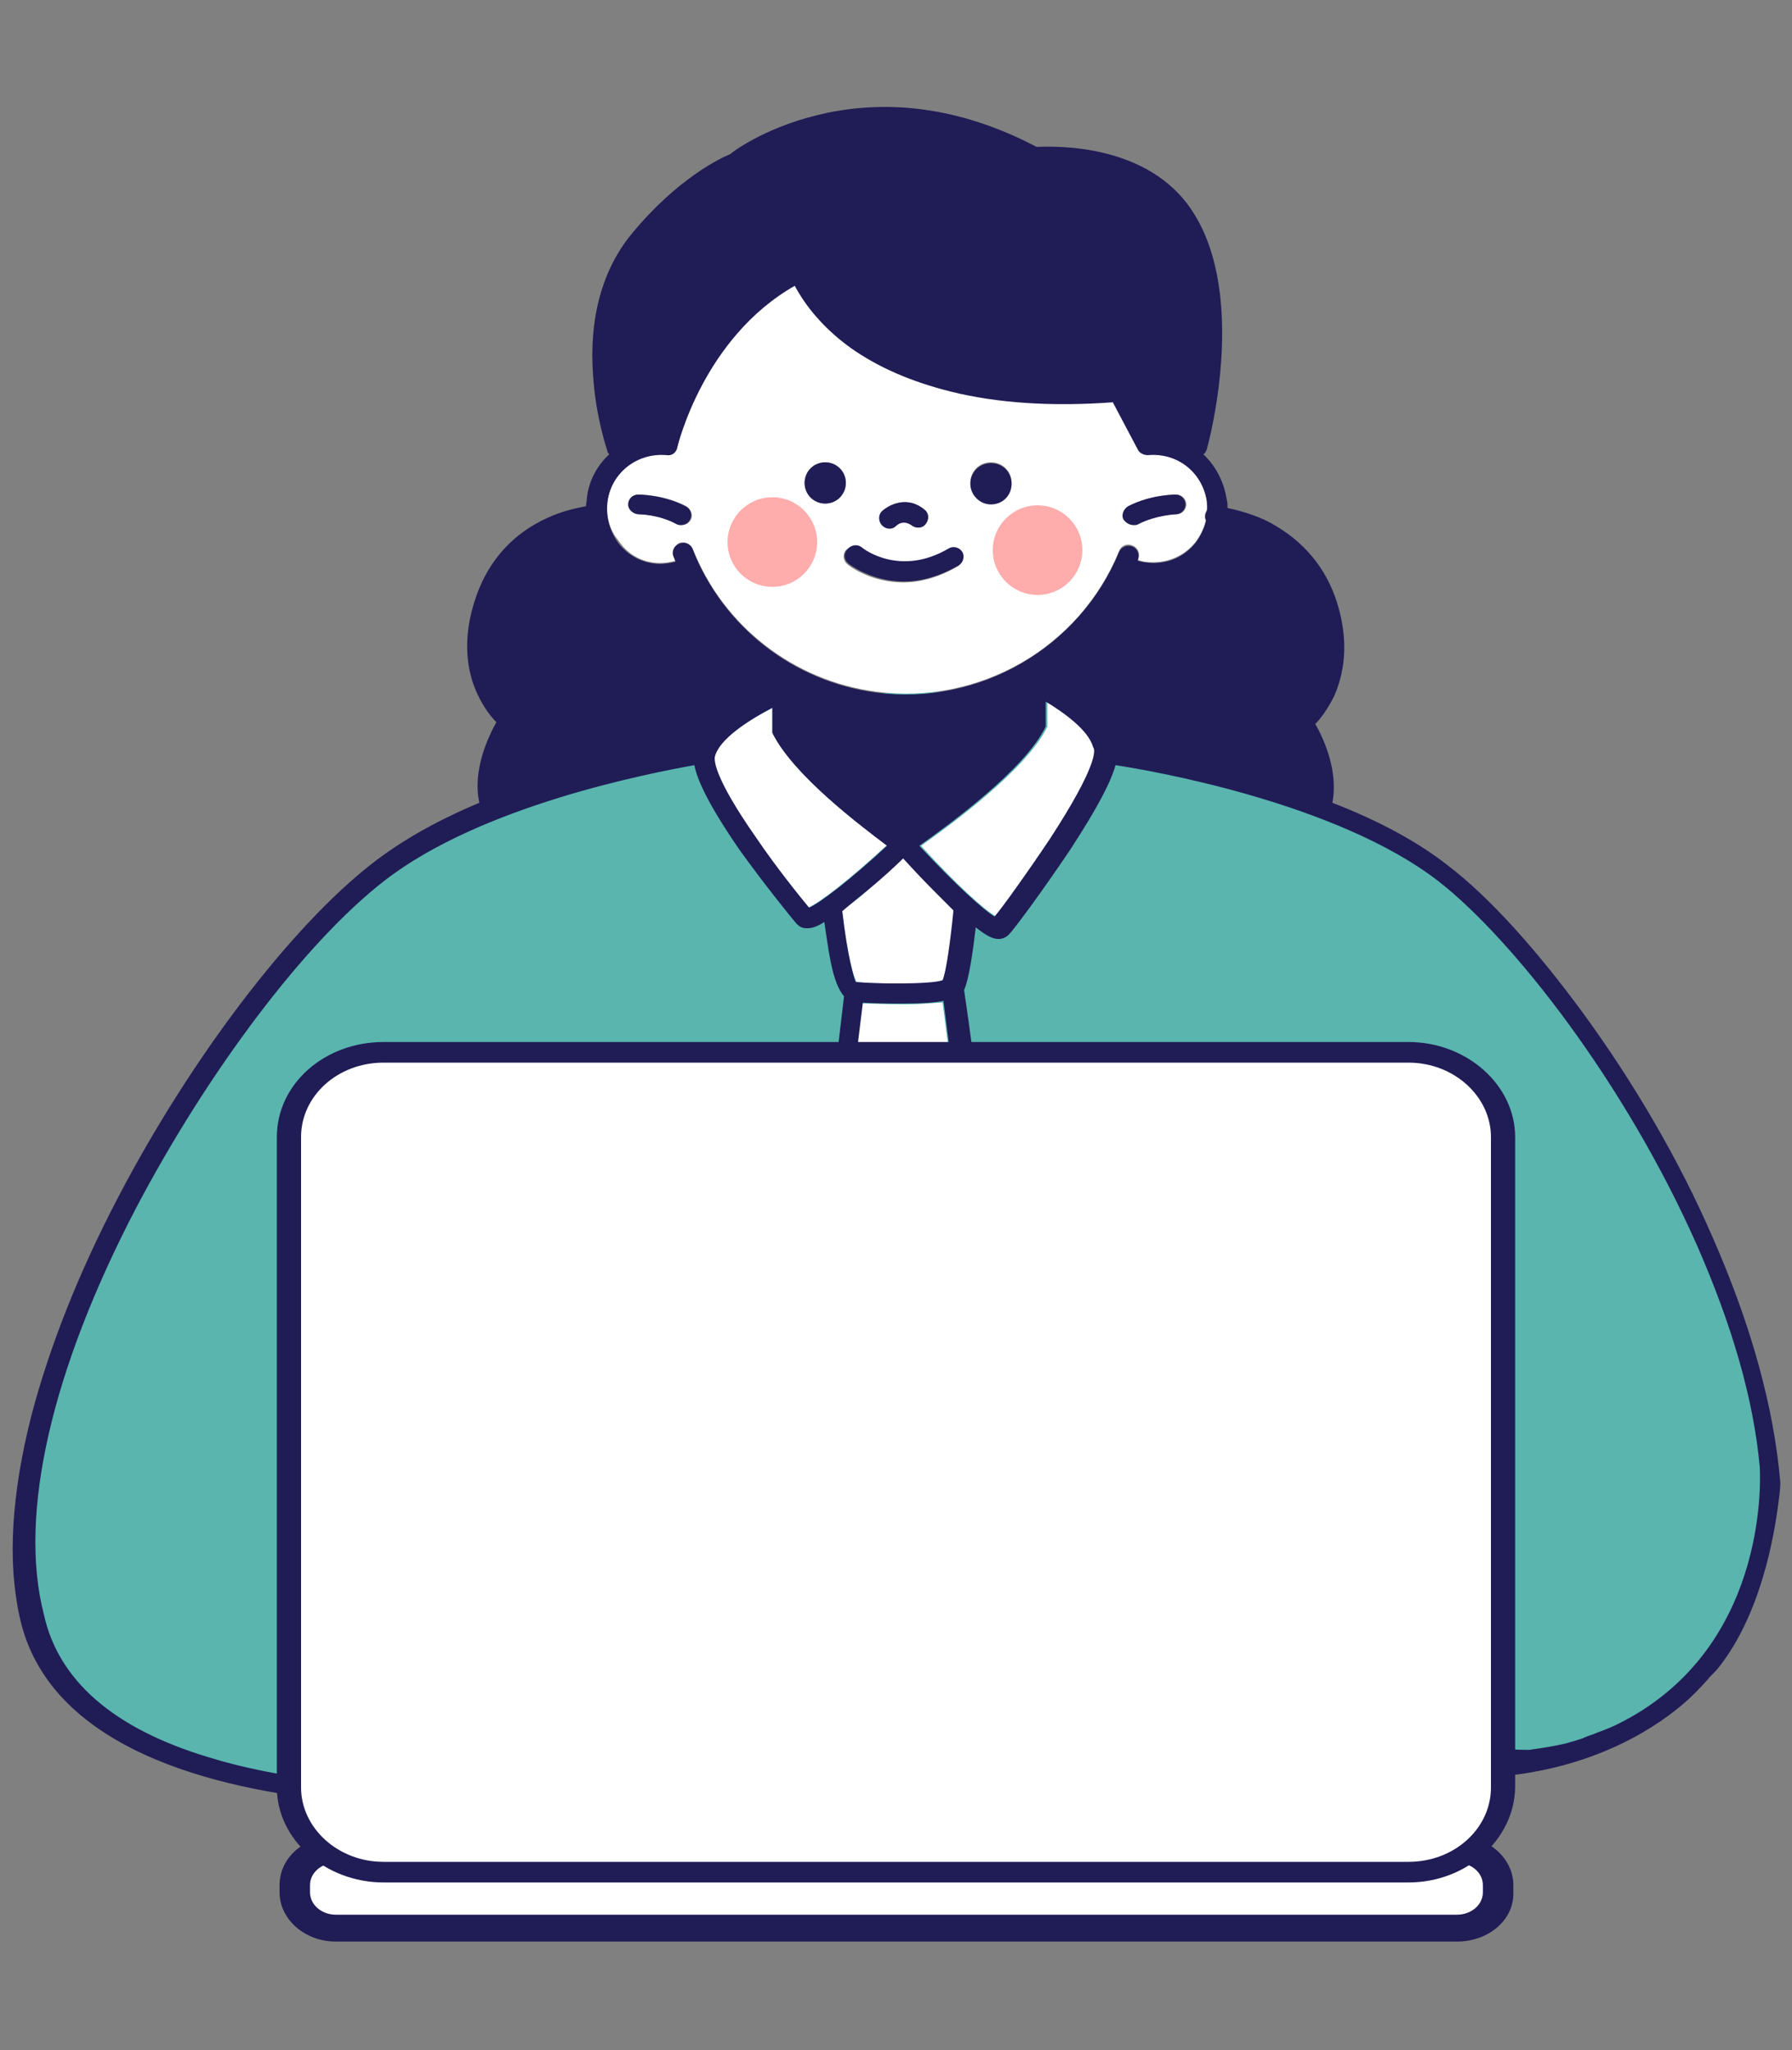
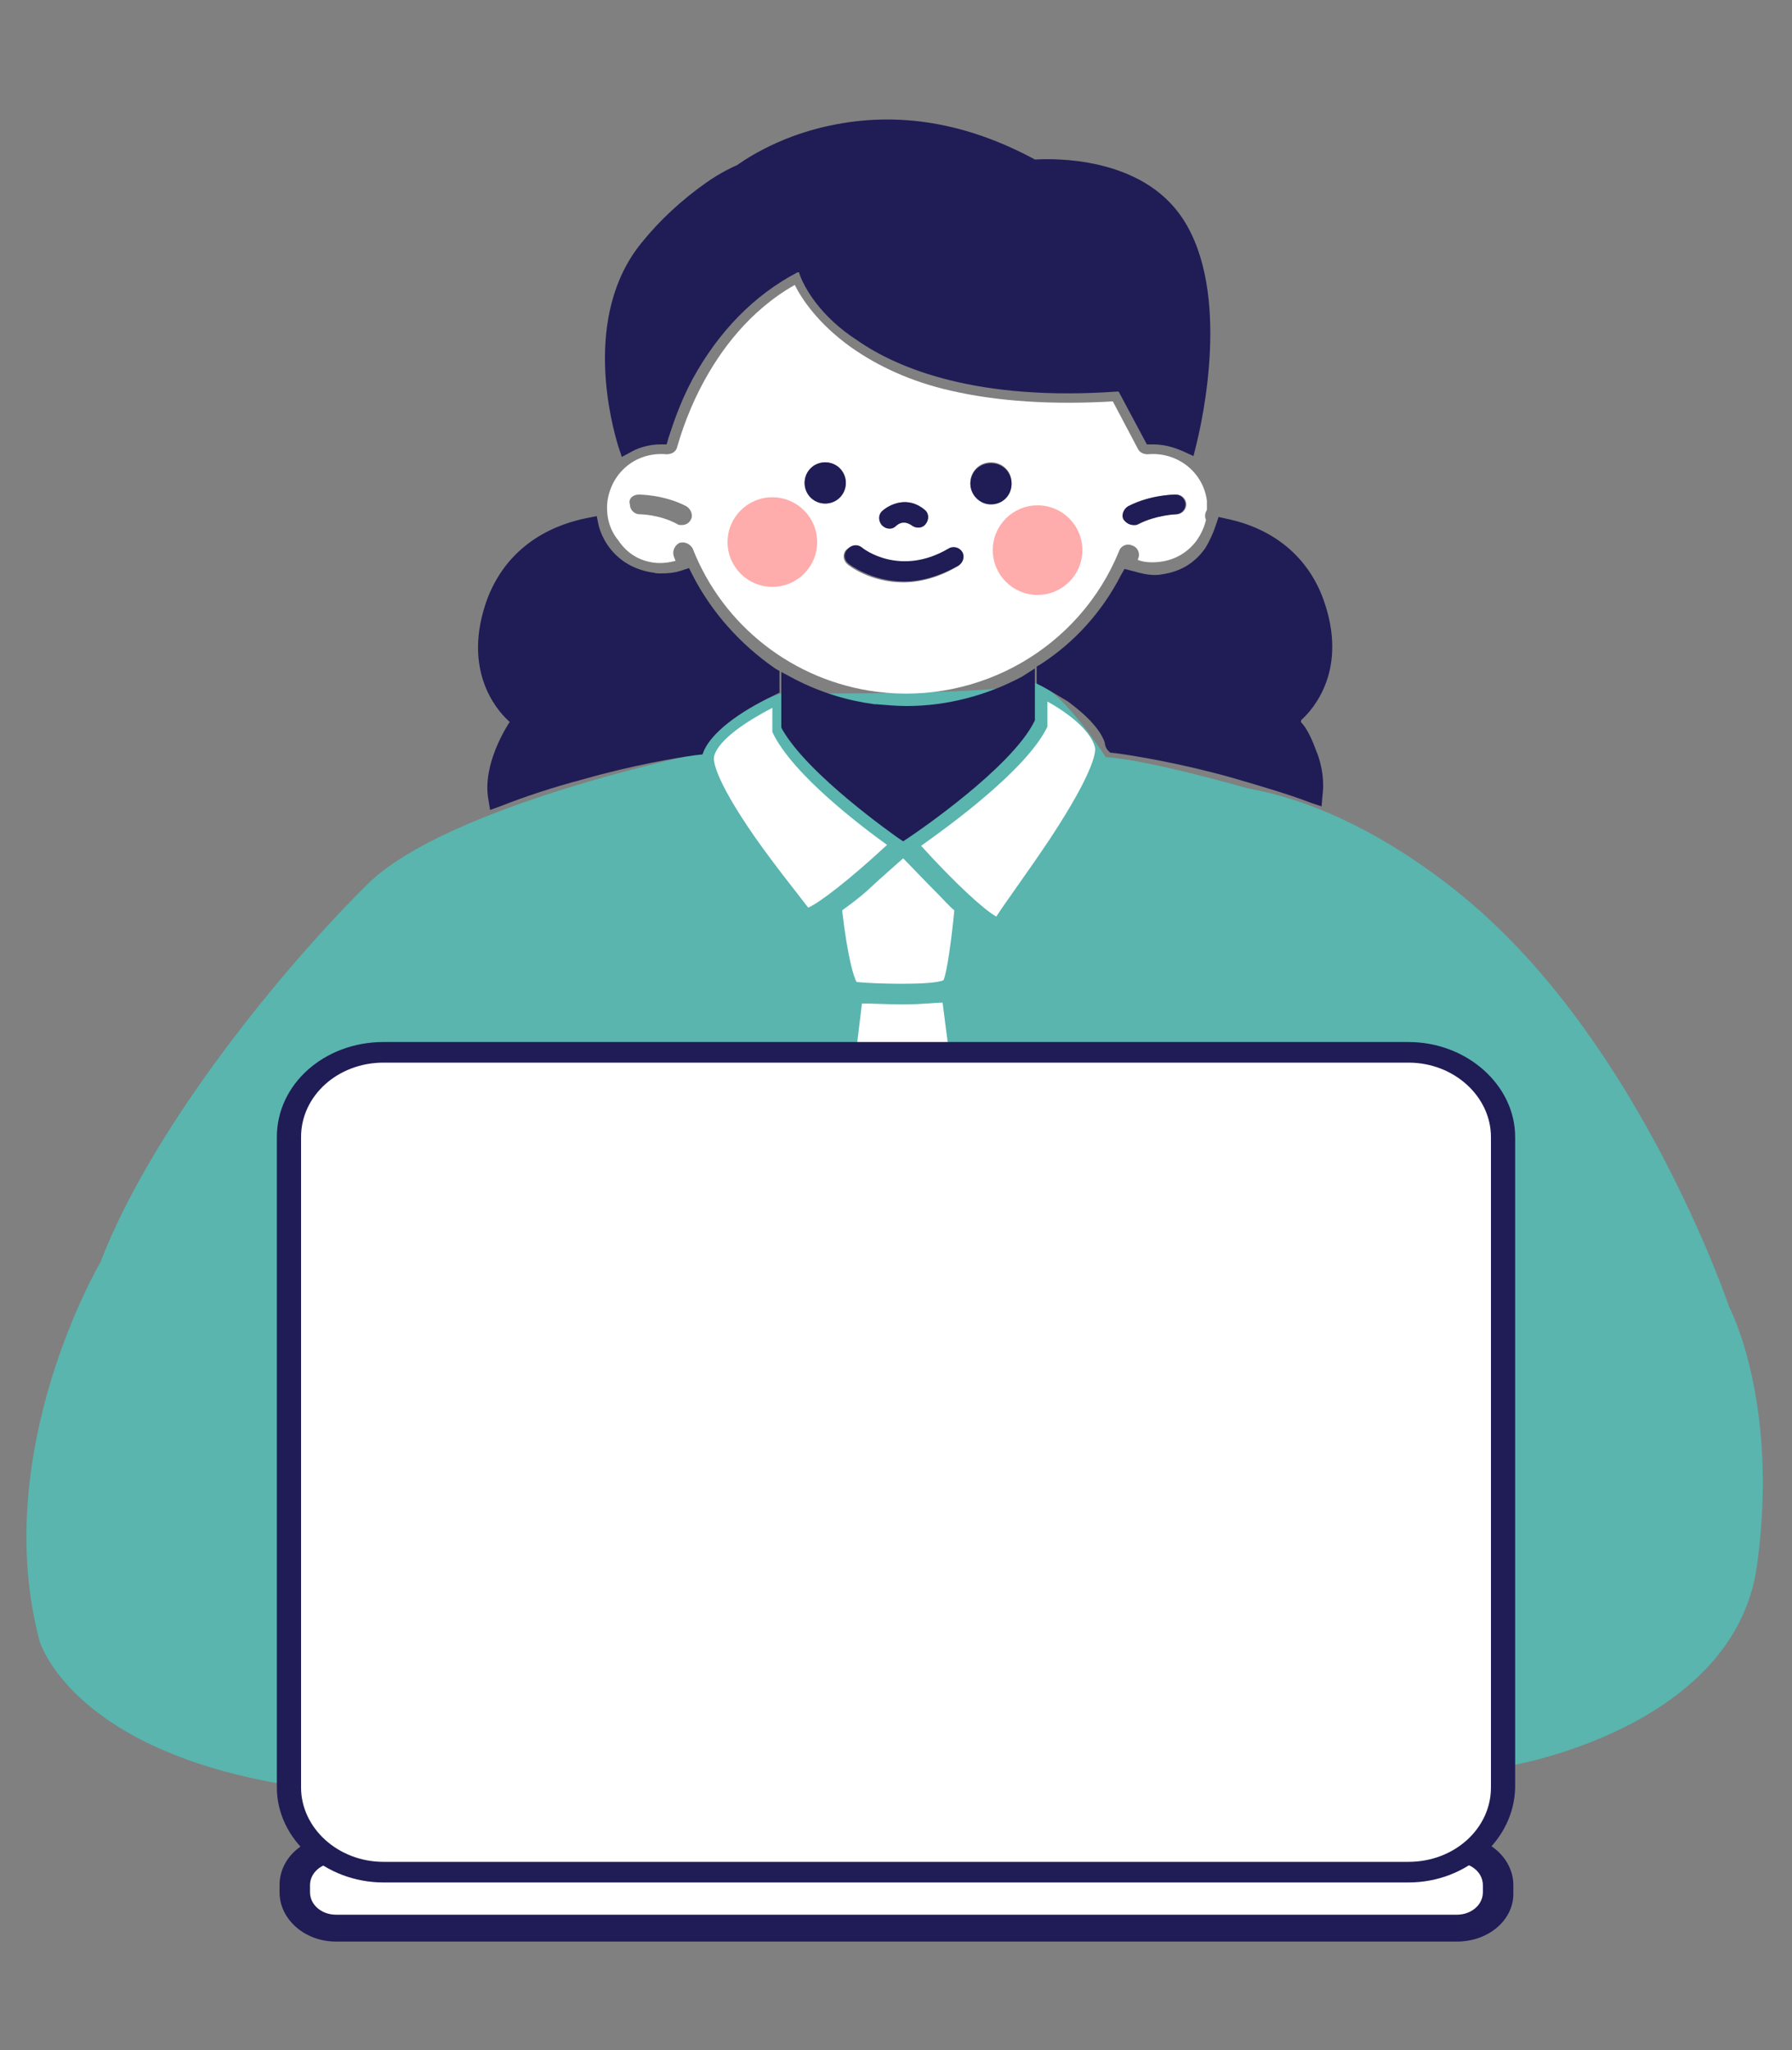
<svg xmlns="http://www.w3.org/2000/svg" version="1.1" id="Layer_1" x="0px" y="0px" viewBox="0 0 200 228.8" style="enable-background:new 0 0 200 228.8;" xml:space="preserve">
  <rect x="0" y="0" width="200" height="228.8" fill="#808080" stroke="none" />
  <style type="text/css">
	.st0{fill:#59B5AE;}
	.st1{fill:#FFFFFF;}
	.st2{fill:#201C56;}
	.st3{fill:#63C6FF;}
	.st4{fill:#FFCECE;}
	.st5{fill:#FFACAC;}
</style>
  <path class="st0" d="M78,84.1c0,0-28.1,5.8-37,14.6s-23.8,26.6-29.8,42.2c0,0-12.4,21-6.8,42.2c0,0,3.4,12.3,28.2,16.2  c24.7,3.9,135.8-2.2,135.8-2.2s25.2-4.1,27.7-22.4s-3.1-28.8-3.1-28.8s-9-26.7-26.6-43.1c0,0-12.3-12.2-27.1-14.8  c0,0-11.1-3.2-15.9-3.5c0,0-6.1-9.5-8.8-8.2s-27.5,1.1-27.5,1.1S81.4,79.2,78,84.1z" />
  <g>
    <g>
      <g>
        <path class="st1" d="M117.2,93.6c5.2-7.9,5.1-9.9,5-10.2c-0.5-2-3.3-4-5.3-5.1v2.3l0,0c0,0,0,0,0,0.1l0,0c0,0,0,0,0,0.1     c0,0,0,0,0,0.1l0,0c0,0,0,0,0,0.1l0,0c0,0,0,0,0,0.1l0,0l0,0l0,0c-2.3,4.8-11,11.1-14.1,13.3c3.9,4.3,7.1,7.2,8.4,7.9     C112,101,114.6,97.5,117.2,93.6z" />
      </g>
    </g>
  </g>
  <g>
    <g>
      <g>
        <path class="st1" d="M100.8,112.1L100.8,112.1c-1.7,0-3.4-0.1-4.6-0.1c-2.1,17-5.1,43.5-4.6,45.8c0.3,1.2,2,4.5,4.3,8     c2.2,3.3,3.9,5.4,4.6,6.1c0.7-0.7,2.1-2.5,4.3-5.8c2.1-3.2,4.1-6.6,4.8-8.3c0.2-0.5,0.8-3.9-1.7-24.9c-1.1-9-2.3-17.7-2.7-21     C104.4,111.9,103,112.1,100.8,112.1z" />
      </g>
    </g>
  </g>
  <path class="st2" d="M114.1,75.5c-3.9,2.1-8.4,3.3-12.9,3.3c-1.1,0-2.2-0.1-3.4-0.2l-0.2,0c-3-0.4-6-1.3-8.9-2.8l-1.5-0.8v6.2  l0.1,0.2c2.9,5.1,12.5,11.8,12.9,12.1l0.6,0.4l0.6-0.4c1.2-0.8,11.4-7.8,14-12.9l0.1-0.2v-5.8L114.1,75.5z" />
  <g>
    <g>
      <g>
        <polygon class="st3" points="92.6,195.3 86.6,198.5 92.7,201.8    " />
      </g>
    </g>
  </g>
  <path class="st2" d="M132,24.4c-4.6-7-14.5-6.7-16.4-6.6c-0.1,0-0.2,0-0.1,0c-7.6-4.1-15.2-5.4-22.8-3.8c-6.3,1.3-10.2,4.3-10.4,4.4  l0,0c0,0-0.1,0.1-0.2,0.1c-0.4,0.2-1.6,0.7-3.3,1.9c-2.7,1.9-5.2,4.2-7.2,6.7c-6.7,8.2-3.3,20.4-2.6,22.7l0.4,1.2l1.1-0.6  c0.9-0.5,2.1-0.8,3.2-0.8h0.7l0.2-0.7c0.4-1.2,1.2-3.8,2.7-6.6c2.9-5.3,6.9-9.4,11.7-11.9c0,0,0,0,0.1,0l0.1,0c0,0,0,0,0,0.1  c0.5,1.5,2.3,4.8,6.5,7.5c4.6,3.2,13.5,6.8,29,5.7c0.1,0,0.2,0,0.2,0.1l3.1,5.8h0.7c1.2,0,2.3,0.3,3.4,0.8l1.1,0.5l0.3-1.2  C134.2,46.9,137.4,32.6,132,24.4z" />
  <g>
    <g>
      <g>
        <path class="st1" d="M100.8,95.8c-0.9,0.8-2.4,2.1-3.9,3.5c-1.1,1-2.1,1.7-2.9,2.3v0.1c0.6,5.2,1.3,7.4,1.6,7.9     c1.8,0.2,8.4,0.4,9.7-0.2c0.4-0.9,0.9-4.6,1.2-7.7c0-0.1,0-0.1,0-0.1c-0.6-0.5-1.2-1.2-1.9-1.9C103.1,98.2,101.7,96.7,100.8,95.8     z" />
      </g>
    </g>
  </g>
  <g>
    <path class="st2" d="M145.2,80.6c0-0.1,0-0.2,0-0.2l0.1-0.1c1.3-1.2,5.2-5.6,2.4-13.4c-1.7-4.7-5.5-7.9-10.8-9l-0.9-0.2l-0.3,0.9   c-0.3,0.9-0.7,1.8-1.2,2.6c-1.2,1.7-2.8,2.6-4.8,2.9l0,0c-1,0.2-2,0-3.4-0.4l-0.8-0.2l-0.4,0.7c-2.1,4.1-5.2,7.5-8.9,9.9l-0.5,0.3   v1.9l0.6,0.3c0.6,0.3,1.7,1,2.9,1.7c2.3,1.7,3.7,3.3,4.1,4.6c0,0.2,0.1,0.6,0.4,0.9l0.2,0.2l0.9,0.1c2.1,0.3,7,1.1,12.7,2.7   c3.4,1,6.2,1.8,8.8,2.8l1.2,0.4l0.1-1.2c0.3-2.3-0.4-4.3-0.7-5C146.5,82.7,145.9,81.3,145.2,80.6z" />
    <path class="st2" d="M77.3,64.2l-0.4-0.8L76,63.7c-0.6,0.2-1.3,0.3-2.2,0.3c-0.4,0-0.6,0-0.9-0.1l-0.1,0c-1.9-0.3-3.6-1.2-4.8-2.8   c-0.6-0.8-1-1.7-1.2-2.5l-0.2-1l-1,0.2c-3.1,0.6-8.7,2.5-11.2,9c-2.9,7.9,1,12.4,2.3,13.6l0.1,0.1c0,0,0.1,0.1,0.1,0.1l-0.1,0.1   c-0.1,0.2-3,4.5-2.3,8.5l0.2,1.2l1.1-0.4c2.8-1.1,5.8-2.1,9.2-3c5.6-1.6,10.4-2.4,12.5-2.7l0.9-0.1l0.2-0.5   c0.9-1.9,3.6-4.1,7.8-6.1l0.6-0.3v-2.4l-0.5-0.3C82.6,71.9,79.4,68.3,77.3,64.2z" />
  </g>
  <g>
    <g>
      <g>
-         <path class="st3" d="M87.1,184.5c-0.4,0.5-0.9,0.9-1.5,1.3c1.7,0.9,2.5,2.8,2,4.8c-0.4,1.8-1.8,3.6-4,4.6l1,1.9l7.5-4l-4.7-8.9     C87.3,184.2,87.2,184.3,87.1,184.5z" />
-       </g>
+         </g>
    </g>
  </g>
  <g>
    <g>
      <g>
        <path class="st1" d="M73,62.8c0.8,0.1,1.6,0,2.4-0.2c-0.1-0.2-0.1-0.3-0.2-0.5c-0.2-0.6,0.1-1.2,0.6-1.5c0.6-0.2,1.2,0.1,1.5,0.6     c3.4,8.7,11.3,14.8,20.5,16c11.5,1.5,22.7-4.9,27.1-15.7c0.2-0.6,0.9-0.9,1.5-0.6c0.6,0.2,0.9,0.9,0.6,1.5v0.1     c0.8,0.3,1.7,0.3,2.5,0.2c1.6-0.2,3-1,4-2.3c0.5-0.7,0.9-1.5,1.1-2.4c-0.1-0.1-0.1-0.3-0.1-0.5s0.1-0.4,0.2-0.6c0-0.3,0-0.7,0-1     c-0.4-3.2-3.3-5.5-6.6-5.2c-0.5,0-0.9-0.2-1.1-0.6l-2.8-5.3c-6.8,0.4-12.9,0-18.1-1.2c-4.4-1-8.1-2.7-11.2-4.9     c-3.6-2.6-5.4-5.3-6.2-6.9c-10.2,5.8-13,17.9-13.1,18c-0.1,0.6-0.6,0.9-1.2,0.9c-3.3-0.3-6.1,1.9-6.6,5.2     c-0.2,1.6,0.2,3.2,1.2,4.4C70,61.8,71.4,62.6,73,62.8z M126,56.5c2.5-1.3,5.2-1.3,5.3-1.3c0.6,0,1.1,0.5,1.1,1.1     s-0.5,1.1-1.1,1.1l0,0c0,0-2.2,0-4.2,1.1c-0.2,0.1-0.4,0.1-0.5,0.1c-0.4,0-0.8-0.2-1-0.6C125.2,57.5,125.4,56.8,126,56.5z      M110.6,51.6c1.3,0,2.3,1,2.3,2.3s-1,2.3-2.3,2.3s-2.3-1-2.3-2.3C108.3,52.6,109.3,51.6,110.6,51.6z M98.5,57     c0.8-0.7,2.8-1.7,4.7-0.1c0.5,0.4,0.5,1.1,0.1,1.6s-1.1,0.5-1.6,0.1c-0.2-0.2-0.9-0.7-1.7,0.1c-0.2,0.2-0.5,0.3-0.7,0.3     c-0.3,0-0.6-0.1-0.8-0.4C98,58.1,98.1,57.4,98.5,57z M96.1,61.2c0.2,0.1,4.3,3.3,9.7,0.1c0.5-0.3,1.2-0.1,1.5,0.4     s0.1,1.2-0.4,1.5c-2.2,1.3-4.3,1.8-6.1,1.8c-3.7,0-6.1-1.9-6.2-2c-0.5-0.4-0.6-1.1-0.2-1.6C94.9,60.9,95.6,60.8,96.1,61.2z      M92.1,51.6c1.3,0,2.3,1,2.3,2.3s-1,2.3-2.3,2.3s-2.3-1-2.3-2.3C89.8,52.6,90.8,51.6,92.1,51.6z M71.3,55.2c0.1,0,2.8,0,5.3,1.3     c0.5,0.3,0.8,1,0.5,1.5c-0.2,0.4-0.6,0.6-1,0.6c-0.2,0-0.4,0-0.5-0.1c-2-1.1-4.2-1.1-4.2-1.1l0,0c-0.6,0-1.1-0.5-1.1-1.1     C70.1,55.7,70.6,55.2,71.3,55.2z" />
      </g>
    </g>
  </g>
  <g>
    <g>
      <g>
        <path class="st1" d="M79.7,84.4c-0.1,0.3-0.2,2.2,4.6,9.1c2.4,3.4,5,6.6,5.9,7.8c1.2-0.5,4.6-3.1,8.8-7     c-2.9-2.1-10.6-7.9-12.8-12.6l0,0l0,0l0,0c0,0,0,0,0-0.1l0,0c0,0,0,0,0-0.1c0,0,0,0,0-0.1c0,0,0,0,0-0.1c0,0,0,0,0-0.1l0,0     c0,0,0,0,0-0.1l0,0V79C83.5,80.4,80.2,82.5,79.7,84.4z" />
      </g>
    </g>
  </g>
  <g>
    <g>
      <g>
        <path class="st4" d="M53.1,172.1c0,0.1-0.1,0.2-0.1,0.2c-2.6,4.6-4.6,9.6-5.9,14.9c-0.1,0.4-0.2,0.8-0.3,1.1     c-0.8,3.3-1.7,6.7-0.1,9.4c1.3,2.2,3.8,3.7,7.8,4.7c6.2,1.6,15,2.3,17.5-0.6c-5.3-1.3-10.2-3.3-13.5-4.8     c-0.6-0.3-0.8-0.9-0.6-1.5c0.3-0.6,0.9-0.8,1.5-0.6c3.5,1.6,8.8,3.7,14.5,5c1.3,0.3,2.8-0.3,3.5-1.3c0.7-0.9,0.6-2-0.1-3.2l0,0     c-4.6-1.2-11.2-4.7-16.4-7.6c-0.5-0.3-0.7-1-0.4-1.5s1-0.7,1.5-0.4c8.5,4.8,15,7.7,18,7.8c3.1,0.1,5.1-1.7,5.5-3.5     c0.1-0.6,0.2-1.8-1-2.3c-0.9-0.4-1.9-0.9-2.9-1.4l0,0c-6-3-13.2-7-17.3-9.3c-0.5-0.3-0.7-1-0.4-1.5c0.3-0.5,1-0.7,1.5-0.4     c4.1,2.3,11.1,6.2,17,9.2c1.4,0,2.4-0.3,3-1c1-1.3,0.4-3.9,0.1-4.8c-1.7-4.8-15-10.3-23.6-12.7C55.6,163.8,53.2,171.7,53.1,172.1     z" />
      </g>
    </g>
  </g>
  <g>
    <g>
      <g>
        <path class="st3" d="M70.6,152.5l-7.5,4l4.5,8.4c0,0.1,0.1,0.1,0.1,0.2c3.7,1.3,8.5,3.2,12.5,5.5L70.6,152.5z" />
      </g>
    </g>
  </g>
  <g>
    <g>
-       <path class="st2" d="M71.3,57.4L71.3,57.4c0,0,2.2,0,4.2,1.1c0.2,0.1,0.4,0.1,0.5,0.1c0.4,0,0.8-0.2,1-0.6    c0.3-0.5,0.1-1.2-0.5-1.5c-2.5-1.3-5.2-1.3-5.3-1.3c-0.6,0-1.1,0.5-1.1,1.1C70.1,56.9,70.7,57.4,71.3,57.4z" />
-     </g>
+       </g>
  </g>
  <g>
    <g>
      <path class="st2" d="M126.5,58.6c0.2,0,0.4,0,0.5-0.1c2-1,4.2-1.1,4.2-1.1l0,0c0.6,0,1.1-0.5,1.1-1.1s-0.5-1.1-1.1-1.1    c-0.1,0-2.8,0-5.3,1.3c-0.5,0.3-0.8,1-0.5,1.5C125.7,58.4,126.1,58.6,126.5,58.6z" />
    </g>
  </g>
  <g>
    <g>
      <path class="st2" d="M99.3,59c0.3,0,0.5-0.1,0.7-0.3c0.8-0.7,1.5-0.2,1.7-0.1c0.5,0.4,1.2,0.4,1.6-0.1s0.4-1.2-0.1-1.6    c-1.9-1.6-3.9-0.6-4.7,0.1c-0.5,0.4-0.5,1.1-0.1,1.6C98.7,58.9,99,59,99.3,59z" />
    </g>
  </g>
  <g>
    <g>
      <ellipse class="st2" cx="92.1" cy="53.9" rx="2.3" ry="2.3" />
    </g>
  </g>
  <g>
    <g>
      <path class="st2" d="M110.6,56.3c1.3,0,2.3-1,2.3-2.3s-1-2.3-2.3-2.3s-2.3,1-2.3,2.3C108.3,55.2,109.3,56.3,110.6,56.3z" />
    </g>
  </g>
  <g>
    <g>
      <path class="st2" d="M94.7,62.9c0.1,0.1,2.6,2,6.2,2c1.8,0,3.8-0.5,6.1-1.8c0.5-0.3,0.7-1,0.4-1.5c-0.3-0.5-1-0.7-1.5-0.4    c-5.4,3.2-9.5,0.1-9.7-0.1c-0.5-0.4-1.2-0.3-1.6,0.2C94.1,61.8,94.2,62.5,94.7,62.9z" />
    </g>
  </g>
  <g>
    <g>
      <g>
        <circle class="st5" cx="86.2" cy="60.5" r="5" />
      </g>
    </g>
  </g>
  <g>
    <g>
      <g>
        <ellipse class="st5" cx="115.8" cy="61.4" rx="5" ry="5" />
      </g>
    </g>
  </g>
-   <path class="st2" d="M191.1,138c-3.7-8.5-8.7-17.1-14.4-24.9c-5.2-7.1-10.5-13-15.1-16.5c-3.3-2.6-7.7-5-12.9-7  c0.7-3.6-1-7.2-1.9-8.8c0.6-0.6,1.4-1.7,2.1-3.1c1-2.3,1.9-6,0.1-11.1c-1.4-3.9-4.2-6.8-7.9-8.6c-1.6-0.7-3.1-1.1-4.1-1.3  c0-0.3,0-0.7-0.1-1c-0.3-1.9-1.2-3.7-2.6-5c0.2-0.1,0.3-0.3,0.4-0.6c0.2-0.7,4.6-17-1.6-26.5c-4.9-7.6-15.3-7.3-17.4-7.2  c-7.8-4.1-15.7-5.4-23.4-3.8c-6.2,1.3-10.1,4-10.8,4.6c-1,0.4-5.9,2.7-11,8.9c-3.3,4-4.8,9.5-4.3,15.9c0.3,4.7,1.6,8.3,1.6,8.4  s0.1,0.2,0.2,0.3c-1.4,1.3-2.3,3-2.5,4.9c0,0.3-0.1,0.6-0.1,0.9c-1,0.2-2.6,0.5-4.3,1.3c-3.8,1.7-6.5,4.7-7.9,8.6  c-1.8,5-1,8.8,0.1,11.1c0.7,1.5,1.5,2.5,2.1,3.1c-0.9,1.6-2.7,5.4-1.9,9c-4.8,2-8.8,4.3-12,6.8c-9.1,7.1-20.2,21.7-28.3,37.2  c-4.5,8.6-7.7,16.8-9.7,24.4c-2.2,8.7-2.7,16.2-1.3,22.5C5.4,195.2,24,199.7,37.7,201l-1.5,4.1l2.2,0.5l1.6-4.4  c2.7,0.2,5.2,0.3,7.3,0.3c2.1,1.6,4.6,2.5,6.6,3c2.8,0.7,7,1.4,10.8,1.4c0.2,0,0.4,0,0.7,0c3.4-0.1,7.5-0.8,9-3.8c0.1,0,0.1,0,0.2,0  c1.8,0,3.6-0.9,4.7-2.4c0.9-1.2,1.1-2.7,0.6-4.1c0.1,0,0.2,0,0.2,0c0.4,0,0.9,0,1.3-0.1l1.8,3.3c0,0,0,0.1,0.1,0.1l0.1,0.1l0.1,0.1  c0,0,0.1,0,0.1,0.1l9.7,5.3c0.2,0.1,0.4,0.1,0.5,0.1c0.2,0,0.4-0.1,0.6-0.2c0.3-0.2,0.6-0.6,0.5-1l-0.2-10.3c0,0,0,0,0-0.1  c0,0,0,0,0-0.1c0,0,0,0,0-0.1c0,0,0,0,0-0.1c0,0,0,0,0-0.1c0,0,0,0,0-0.1l-6.3-11.8c0-0.1-0.1-0.1-0.1-0.2  c5.9,1.3,11.9,3.1,17.7,5.6v19.1l2.3-0.5v-18.6c9.8-4.1,19.7-6.5,29.5-7.3c-1.5,1.8-2.7,3.7-3.6,5.9c-0.2,0.4-1.5,3.7-0.1,6.1  c0.7,1.3,2.1,2,3.9,2.2c0,1,0.1,2,0.5,2.9c0.5,1.3,1.5,2.2,2.9,2.5c0.5,0.1,1,0.2,1.5,0.2c1.4,0,2.9-0.4,4.2-1c0,0.1,0,0.2,0,0.4  c0,2.7,1.2,4,2.2,4.7c0.8,0.5,1.8,0.8,2.9,0.8c1,0,2.2-0.2,3.3-0.7c0.7-0.3,1.4-0.8,2.2-1.3c0,0.2,0,0.3,0.1,0.5  c0.2,1.3,1.1,2.5,2.5,3.3c0.9,0.5,1.9,0.8,2.8,0.9l1.2-0.4c-0.2-1.1-0.3-1.8-0.3-1.8c-1.5,0-3.7-0.9-4-2.4c-0.7-3.8,5.3-8.2,7.7-9.5  c0.5-0.3,0.7-1,0.4-1.5s-1-0.7-1.5-0.4c-0.3,0.2-5.7,3.3-7.9,7.5c-1.5,1.6-2.8,2.7-4,3.2c-1.5,0.7-3.1,0.7-4,0.1  c-0.8-0.5-1.2-1.4-1.2-2.8c0-7.6,9.9-12.7,10-12.7c0.6-0.3,0.8-1,0.5-1.5c-0.3-0.6-1-0.8-1.5-0.5c-0.1,0.1-2.8,1.4-5.6,3.9  c-2.7,2.4-4.4,5-5.2,7.6c-1.5,1.1-4,2-5.6,1.6c-0.7-0.2-1.1-0.6-1.4-1.2c-2.2-5.5,7.4-12.8,11.3-15.1c0.5-0.3,0.7-1,0.4-1.5  s-1-0.7-1.5-0.4s-10.2,6.1-12.3,12.8h-0.1c-1.1-0.1-1.9-0.5-2.2-1.1c-0.7-1.2-0.1-3.3,0.2-4.1c2-5,6-8.9,11.6-11.2  c2-0.8,4.1-1.5,6.4-1.9c0.1-0.7,0.3-1.5,0.5-2.4c0-1.8,0.1-4.5,0.1-7.7c0.2-12.6,0.6-33.8,0.6-41.1c0-0.6-0.5-1.1-1.1-1.1  s-1.1,0.5-1.1,1.1c0,7.3-0.4,28.5-0.6,41.1c-0.1,3.5-0.1,6.3-0.1,8.2c-2,0.4-3.8,1-5.6,1.8c-2.6,1.1-4.8,2.5-6.8,4.2h-0.1  c-11,0.6-22,3.2-32.9,7.8c-6.4-2.7-12.9-4.7-19.3-6c-0.1-0.6-0.3-0.9-0.3-0.9c-0.5-1.4-1.7-2.8-3.3-4.2c0-0.1,0-0.1-0.1-0.2  l-12.1-22.7c-0.3-0.6-1-0.8-1.5-0.5l-9.5,5c-0.3,0.1-0.5,0.4-0.5,0.7c-0.1,0.3-0.1,0.6,0.1,0.9l4,7.5c-1.1-0.3-1.9-0.6-2.2-0.7  c-0.2-0.1-0.5-0.1-0.7-0.2c-0.1-0.1-0.2-0.2-0.3-0.2C59,162,56,160.5,53,159c-0.2-9.2-0.8-31.1-0.8-36.8c0-0.6-0.5-1.1-1.1-1.1  s-1.1,0.5-1.1,1.1c0,5.5,0.6,25.9,0.8,35.6c-8-3.9-15.3-7.4-15.4-7.5c-0.6-0.3-1.2,0-1.5,0.5c-0.3,0.6,0,1.2,0.5,1.5  c0.1,0.1,12.9,6.3,23.4,11.4c-1.4,0.6-2.8,1.6-3.9,3.1c-1.5,2-2.3,4.1-2.5,4.7c-2.7,4.8-4.7,9.9-6,15.3c-0.1,0.4-0.2,0.7-0.3,1.1  c-0.9,3.4-1.9,7.6,0.2,11.1c0.1,0.2,0.2,0.3,0.3,0.4c-5.6-0.2-14.4-0.8-22.4-3.3c-10.6-3.2-16.7-8.6-18.3-15.9  C2,169,5.8,152.8,15.2,134.8c8-15.2,18.8-29.6,27.7-36.5c10.8-8.4,29.6-12,34.6-12.9c0.3,1.6,1.5,4.3,5,9.4c2.8,3.9,5.8,7.6,6.4,8.3  c0.3,0.3,0.6,0.5,1.1,0.5h0.1c0.4,0,1-0.1,1.9-0.7c0.2,1.3,0.4,2.9,0.7,4.4c0.4,2,0.9,3.2,1.5,3.9c-0.8,6.8-5.3,43.6-4.6,46.9  c0.5,2.5,3.9,7.7,5,9.3c4.6,6.9,5.7,6.9,6.2,6.9c0.6,0,1.6,0,5.9-6.5c2-2.9,4.4-6.9,5.3-9.2c0.3-0.8,1.2-2.8-1.5-26  c-1.2-10.2-2.6-20.1-2.9-22.1c0.6-1.4,1-4.5,1.3-7c1.5,1.2,2.1,1.3,2.6,1.3c0.4,0,0.8-0.2,1.1-0.5c0.6-0.6,3.7-4.8,6.8-9.4  c3.2-4.9,4.6-7.7,5.1-9.5c4,0.6,24.8,4.2,36.1,13c8.3,6.5,20.8,22.5,28.8,40.6c3.9,8.9,6.3,17.1,7,24.7c0.1,1.7,0.8,20.6-16,28.8  l0,0c-0.4,0.2-0.9,0.4-1.4,0.6c-0.3,0.1-0.5,0.2-0.8,0.3c-0.4,0.2-0.9,0.3-1.3,0.5c-0.1,0-0.2,0.1-0.2,0.1c-0.6,0.2-1.3,0.4-2,0.6  c-1.3,0.3-2.6,0.5-4,0.7l0,0c-0.8,0-1.5,0-2.2-0.1c0,0-0.7,3.1-0.4,3c10.4-1.1,17.1-5.6,20.3-8.5c1.6-1.5,2.4-2.5,2.4-2.5l0,0  c0.4-0.4,0.8-0.8,1.1-1.2c4.6-5.9,6.1-14.4,6.6-18.4l0,0c0.2-1.4,0.2-2.1,0.2-2.1C198,157.2,195.5,148,191.1,138z M92.7,201.8  l-6.1-3.3l6-3.2L92.7,201.8z M87.1,184.5c0.1-0.1,0.2-0.3,0.3-0.4l4.7,8.9l-7.5,4l-1-1.9c2.2-1,3.6-2.7,4-4.6c0.5-2-0.3-3.8-2-4.8  C86.3,185.4,86.7,185,87.1,184.5z M63.2,156.5l7.5-4l9.7,18.2c-4-2.3-8.9-4.3-12.5-5.5c0-0.1,0-0.1-0.1-0.2L63.2,156.5z M46.8,188.3  c0.1-0.4,0.2-0.8,0.3-1.1c1.3-5.2,3.2-10.2,5.9-14.9c0-0.1,0.1-0.2,0.1-0.2c0.1-0.3,2.6-8.3,8.7-6.5c8.6,2.5,21.9,7.9,23.6,12.7  c0.3,0.9,0.9,3.5-0.1,4.8c-0.5,0.7-1.5,1-3,1c-5.9-2.9-12.9-6.9-17-9.2c-0.5-0.3-1.2-0.1-1.5,0.4c-0.3,0.5-0.1,1.2,0.4,1.5  c4.1,2.3,11.3,6.4,17.3,9.3c1,0.5,2,1,2.9,1.4c1.2,0.6,1.2,1.7,1,2.3c-0.4,1.8-2.5,3.6-5.5,3.5s-9.5-2.9-18-7.8  c-0.5-0.3-1.2-0.1-1.5,0.4s-0.1,1.2,0.4,1.5c5.2,3,11.9,6.4,16.4,7.6c0.7,1.2,0.8,2.3,0.1,3.2c-0.7,1.1-2.2,1.6-3.5,1.3  c-5.6-1.3-11-3.4-14.5-5c-0.6-0.3-1.2,0-1.5,0.6s0,1.2,0.6,1.5c3.3,1.5,8.2,3.5,13.5,4.8c-2.4,2.9-11.3,2.2-17.5,0.6  c-4-1-6.4-2.5-7.8-4.7C45.1,195,46,191.6,46.8,188.3z M72.4,27.7c2.7-3.3,5.3-5.4,7-6.5c1.9-1.3,3.2-1.8,3.2-1.8  c0.1,0,0.2-0.1,0.3-0.2c0,0,3.8-3,10-4.2c7.3-1.5,14.7-0.3,22.1,3.7c0.2,0.1,0.4,0.1,0.6,0.1c0.1,0,11-1,15.6,6.1  c5.4,8.3,1.6,23.4,1.3,24.6c-1.2-0.6-2.5-0.9-3.8-0.9h-0.1l-2.8-5.3c-0.2-0.4-0.6-0.6-1.1-0.6c-15.3,1.1-23.9-2.4-28.4-5.5  c-3.8-2.7-5.6-5.8-6.1-7c-0.1-0.3-0.3-0.6-0.6-0.7c-0.3-0.1-0.6-0.1-0.9,0c-5,2.5-9.2,6.7-12.2,12.3c-1.6,2.9-2.5,5.5-2.8,6.8  c-1.3,0-2.6,0.3-3.7,0.9C69.4,47.6,65.8,35.7,72.4,27.7z M67.8,56c0.4-3.2,3.3-5.5,6.6-5.2c0.6,0.1,1.1-0.3,1.2-0.9  c0-0.1,2.9-12.2,13.1-18c0.8,1.5,2.6,4.3,6.2,6.9c3.1,2.2,6.8,3.8,11.2,4.9c5.2,1.3,11.3,1.7,18.1,1.2l2.8,5.3  c0.2,0.4,0.7,0.6,1.1,0.6c3.3-0.3,6.1,1.9,6.6,5.2c0,0.3,0.1,0.7,0,1c-0.1,0.2-0.2,0.4-0.2,0.6s0,0.3,0.1,0.5  c-0.2,0.9-0.6,1.7-1.1,2.4c-1,1.3-2.4,2.1-4,2.3c-0.9,0.1-1.7,0-2.5-0.2v-0.1c0.2-0.6,0-1.2-0.6-1.5c-0.6-0.2-1.2,0-1.5,0.6  c-4.4,10.7-15.6,17.2-27.1,15.7c-9.2-1.2-17.1-7.3-20.5-16c-0.2-0.6-0.9-0.9-1.5-0.6c-0.6,0.2-0.9,0.9-0.6,1.5  c0.1,0.2,0.1,0.3,0.2,0.5c-0.8,0.2-1.6,0.3-2.4,0.2c-1.6-0.2-3-1-4-2.3C68,59.2,67.6,57.6,67.8,56z M114.6,76.3v3.9  c-2.3,4.5-11.2,10.8-13.7,12.5c-2.3-1.6-10.2-7.5-12.5-11.9v-3.7v-0.6c2.8,1.5,5.9,2.5,9.2,2.9c1.2,0.2,2.4,0.2,3.7,0.2  C106,79.8,110.6,78.6,114.6,76.3z M77.8,83.1c-1.8,0.3-6.8,1.2-12.9,2.8c-3.3,0.9-6.4,1.9-9.3,3c-0.7-3.7,2.1-7.7,2.1-7.7  c0.3-0.5,0.2-1.2-0.2-1.5c-0.2-0.2-5.1-4.3-2.2-12.4c2.4-6.5,8.2-8,10.4-8.4c0.3,1,0.8,2,1.4,2.9c1.3,1.8,3.3,2.9,5.5,3.2  c0.4,0,0.7,0.1,1.1,0.1c0.9,0,1.7-0.1,2.6-0.4c2.3,4.4,5.7,8.1,9.7,10.7v1.2C84.2,77.4,79.2,79.9,77.8,83.1z M90.3,101.3  c-1-1.2-3.6-4.4-5.9-7.8c-4.9-7-4.7-8.8-4.6-9.1c0.5-1.9,3.7-4,6.4-5.4v2.2c0,0,0,0,0,0.1c0,0,0,0,0,0.1c0,0,0,0,0,0.1  c0,0,0,0,0,0.1c0,0,0,0,0,0.1c0,0,0,0,0,0.1c2.3,4.7,9.9,10.4,12.8,12.6C94.9,98.2,91.5,100.8,90.3,101.3z M94,101.7L94,101.7  c0.8-0.7,1.7-1.4,2.9-2.4c1.6-1.3,3.1-2.7,3.9-3.5c0.8,0.9,2.2,2.4,3.7,3.9c0.7,0.7,1.4,1.4,1.9,1.9v0.1c-0.3,3.1-0.8,6.8-1.2,7.7  c-1.3,0.5-7.9,0.4-9.7,0.2C95.3,109.1,94.6,106.9,94,101.7z M108,132.8c2.5,21,1.9,24.4,1.7,24.9c-0.7,1.7-2.7,5.1-4.8,8.3  c-2.2,3.3-3.6,5.1-4.3,5.8c-0.8-0.7-2.5-2.8-4.6-6.1c-2.3-3.5-4-6.7-4.3-8c-0.5-2.3,2.5-28.8,4.6-45.8c1.2,0.1,2.9,0.1,4.5,0.1h0.1  c2.1,0,3.5-0.1,4.4-0.3C105.7,115.1,106.9,123.8,108,132.8z M117.2,93.6c-2.6,3.9-5.2,7.5-6.2,8.7c-1.2-0.7-4.4-3.6-8.4-7.9  c3.1-2.2,11.8-8.5,14.1-13.3c0,0,0,0,0-0.1c0,0,0,0,0-0.1c0,0,0,0,0-0.1c0,0,0,0,0-0.1c0,0,0,0,0-0.1v-2.3c2,1.2,4.8,3.2,5.3,5.1  C122.3,83.7,122.4,85.6,117.2,93.6z M146.6,88.7c-2.7-1-5.7-1.9-8.9-2.8c-6.3-1.7-11.6-2.6-13.3-2.8c0-0.1,0-0.2-0.1-0.3  c-0.5-1.8-2-3.6-4.5-5.3c-1.2-0.8-2.3-1.5-3-1.8V75c3.8-2.6,7-6.1,9.2-10.3c1.2,0.4,2.5,0.5,3.8,0.4c2.2-0.3,4.1-1.4,5.5-3.2  c0.7-0.9,1.1-1.8,1.4-2.9c2.4,0.4,7.9,2.1,10.1,8.4c3,8.1-1.9,12.2-2.2,12.4c-0.5,0.4-0.6,1-0.2,1.5c0,0,0.8,1.2,1.5,2.9  C146.4,85.3,146.8,87,146.6,88.7z" />
  <path class="st1" d="M163.5,215.2H36.6c-2.1,0-3.7-1.7-3.7-3.7v-1.4c0-2.1,1.7-3.7,3.7-3.7h126.9c2.1,0,3.7,1.7,3.7,3.7v1.4  C167.2,213.6,165.6,215.2,163.5,215.2z" />
  <path class="st2" d="M162.6,216.7H37.5c-3.5,0-6.3-2.5-6.3-5.5v-0.8c0-3.1,2.8-5.5,6.3-5.5h125.1c3.5,0,6.3,2.5,6.3,5.5v0.8  C169,214.3,166.1,216.7,162.6,216.7z M37.5,207.9c-1.6,0-2.9,1.1-2.9,2.5v0.8c0,1.4,1.3,2.5,2.9,2.5h125.1c1.6,0,2.9-1.1,2.9-2.5  v-0.8c0-1.4-1.3-2.5-2.9-2.5H37.5z" />
  <path class="st1" d="M157.5,117.3c0,0-106.4,0-114.8,0s-10.3,9-10.3,9v74c1.4,8.2,9.8,8.8,9.8,8.8l111-0.1  c13.3,1.1,14.2-8.2,14.2-8.2s0.3-67.3,0.5-73.9C168,120.3,157.5,117.3,157.5,117.3z" />
  <path class="st2" d="M157.2,210.1H42.8c-6.5,0-11.9-4.8-11.9-10.6v-72.6c0-5.9,5.3-10.6,11.9-10.6h114.4c6.5,0,11.9,4.8,11.9,10.6  v72.6C169,205.3,163.7,210.1,157.2,210.1z M42.8,118.6c-5.1,0-9.2,3.7-9.2,8.3v72.6c0,4.5,4.1,8.3,9.2,8.3h114.4  c5.1,0,9.2-3.7,9.2-8.3v-72.6c0-4.5-4.1-8.3-9.2-8.3H42.8z" />
</svg>